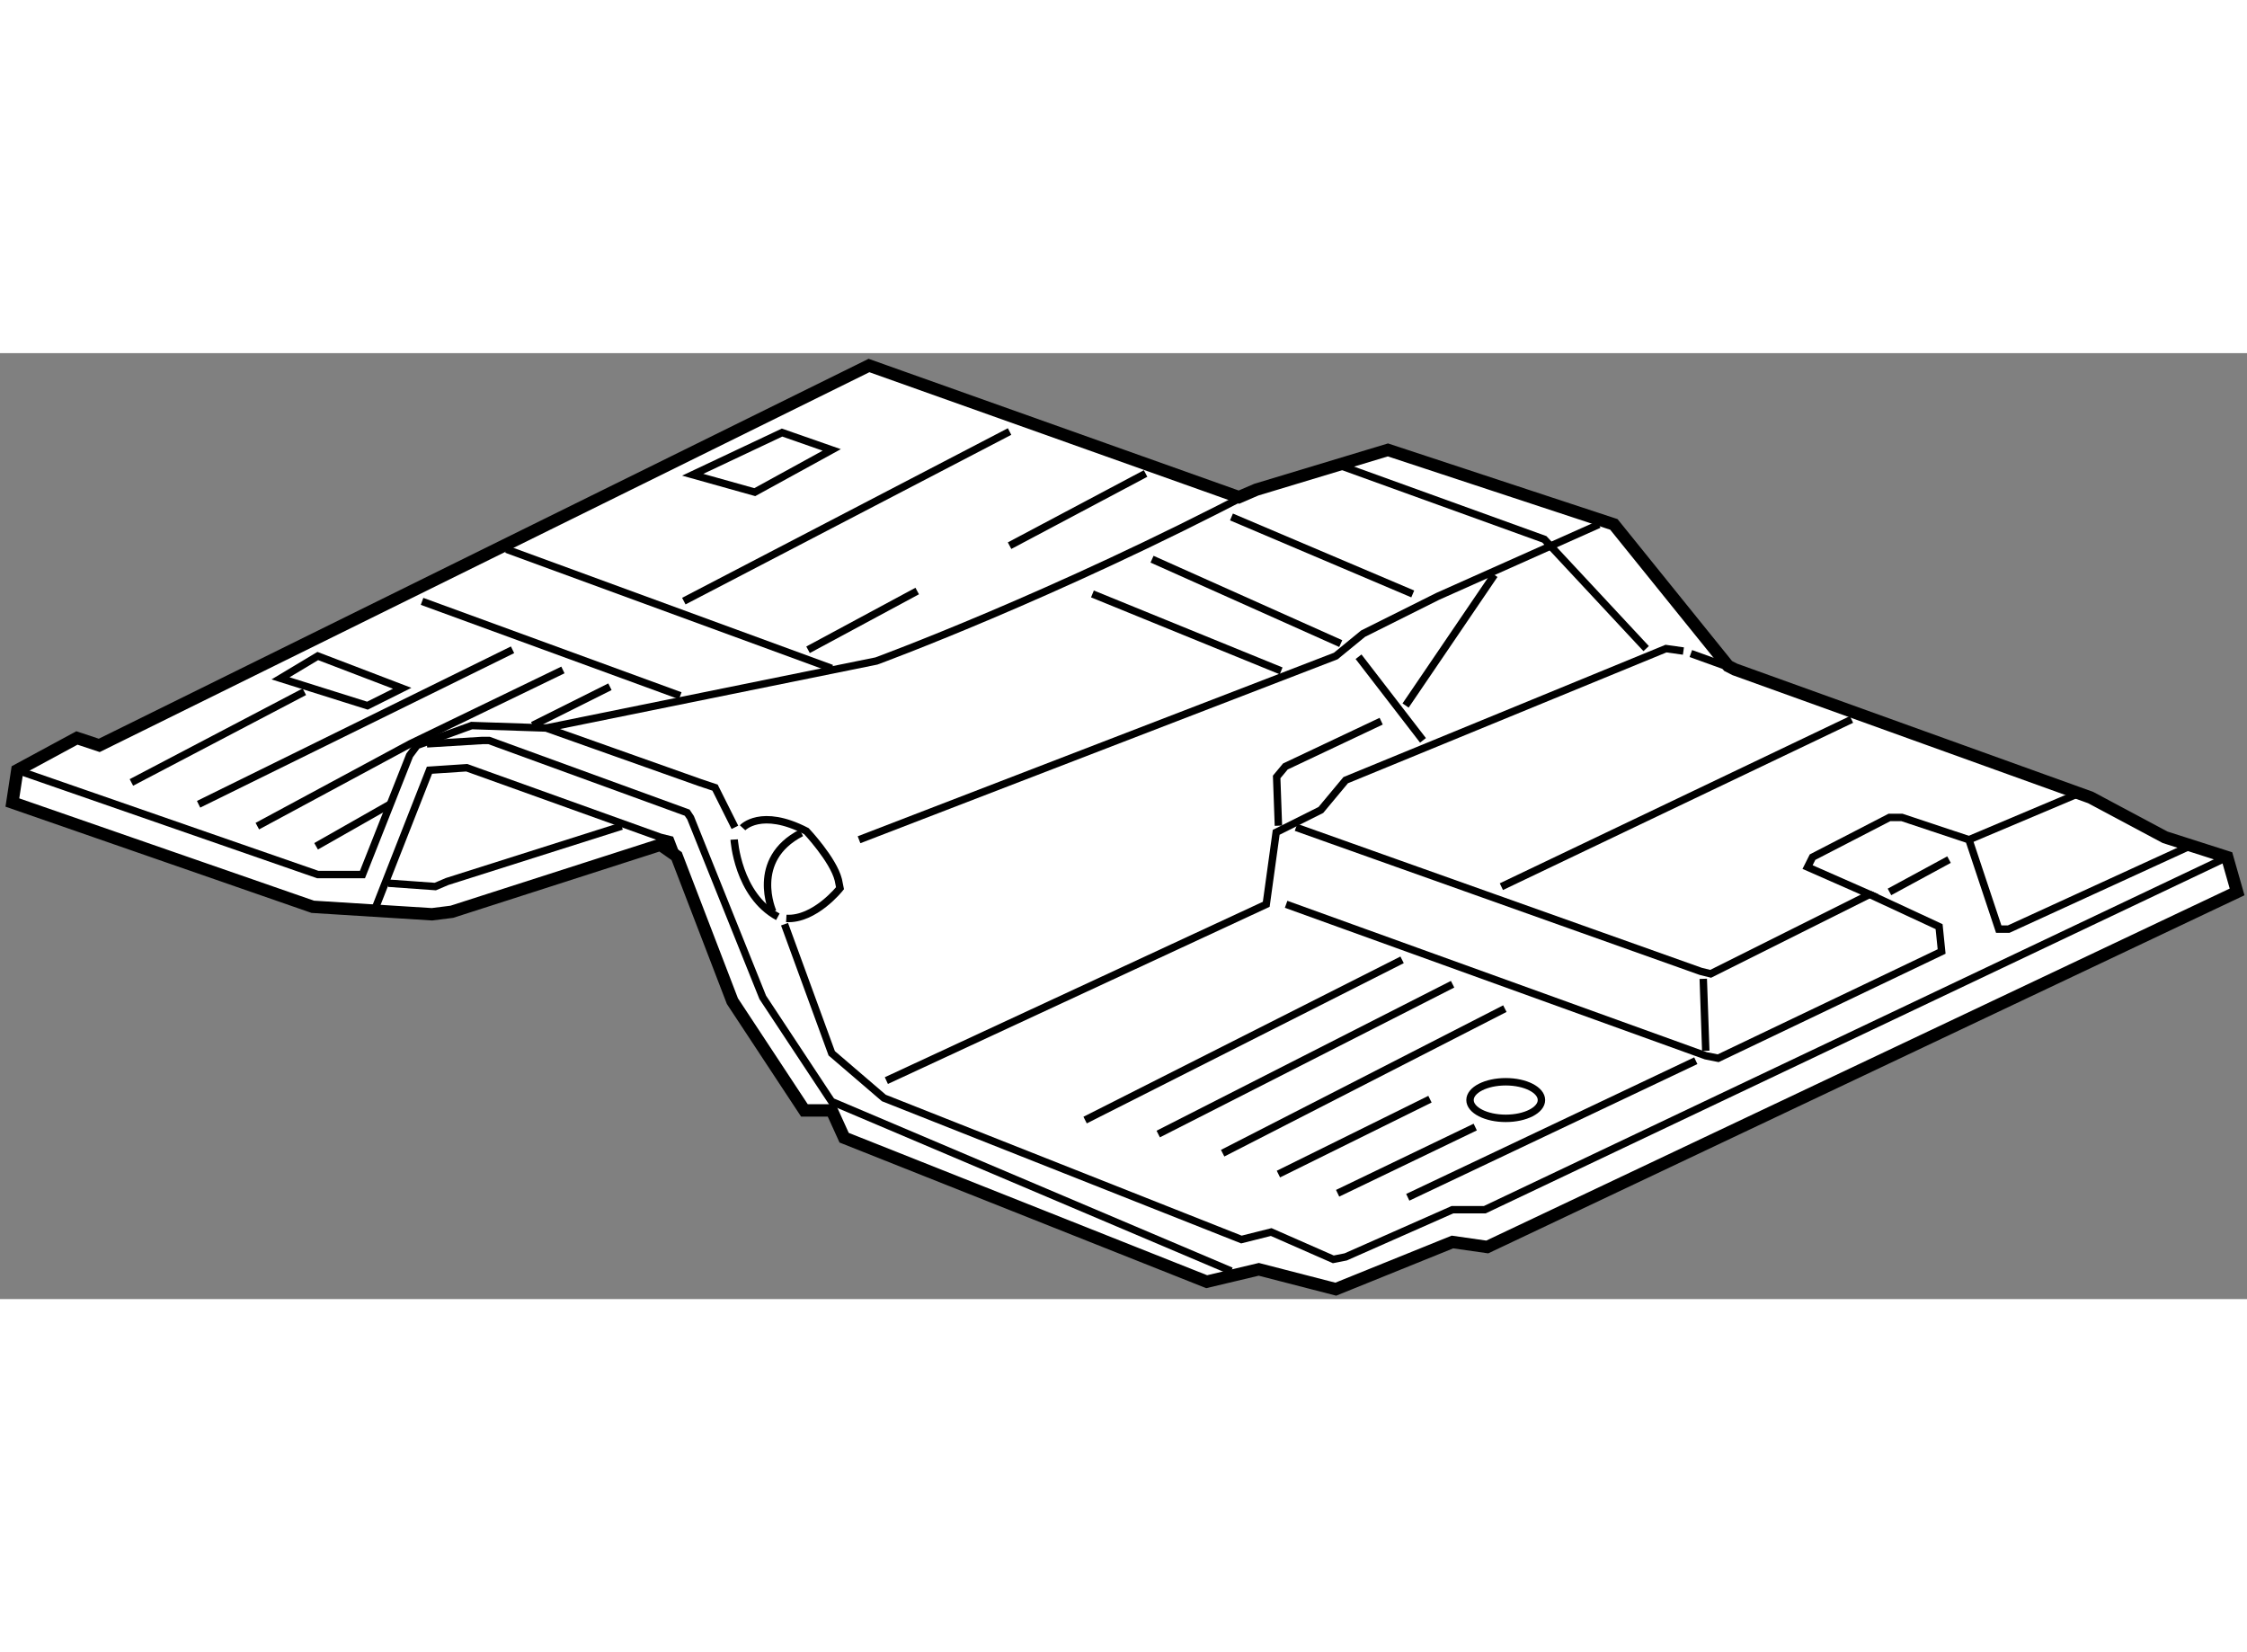
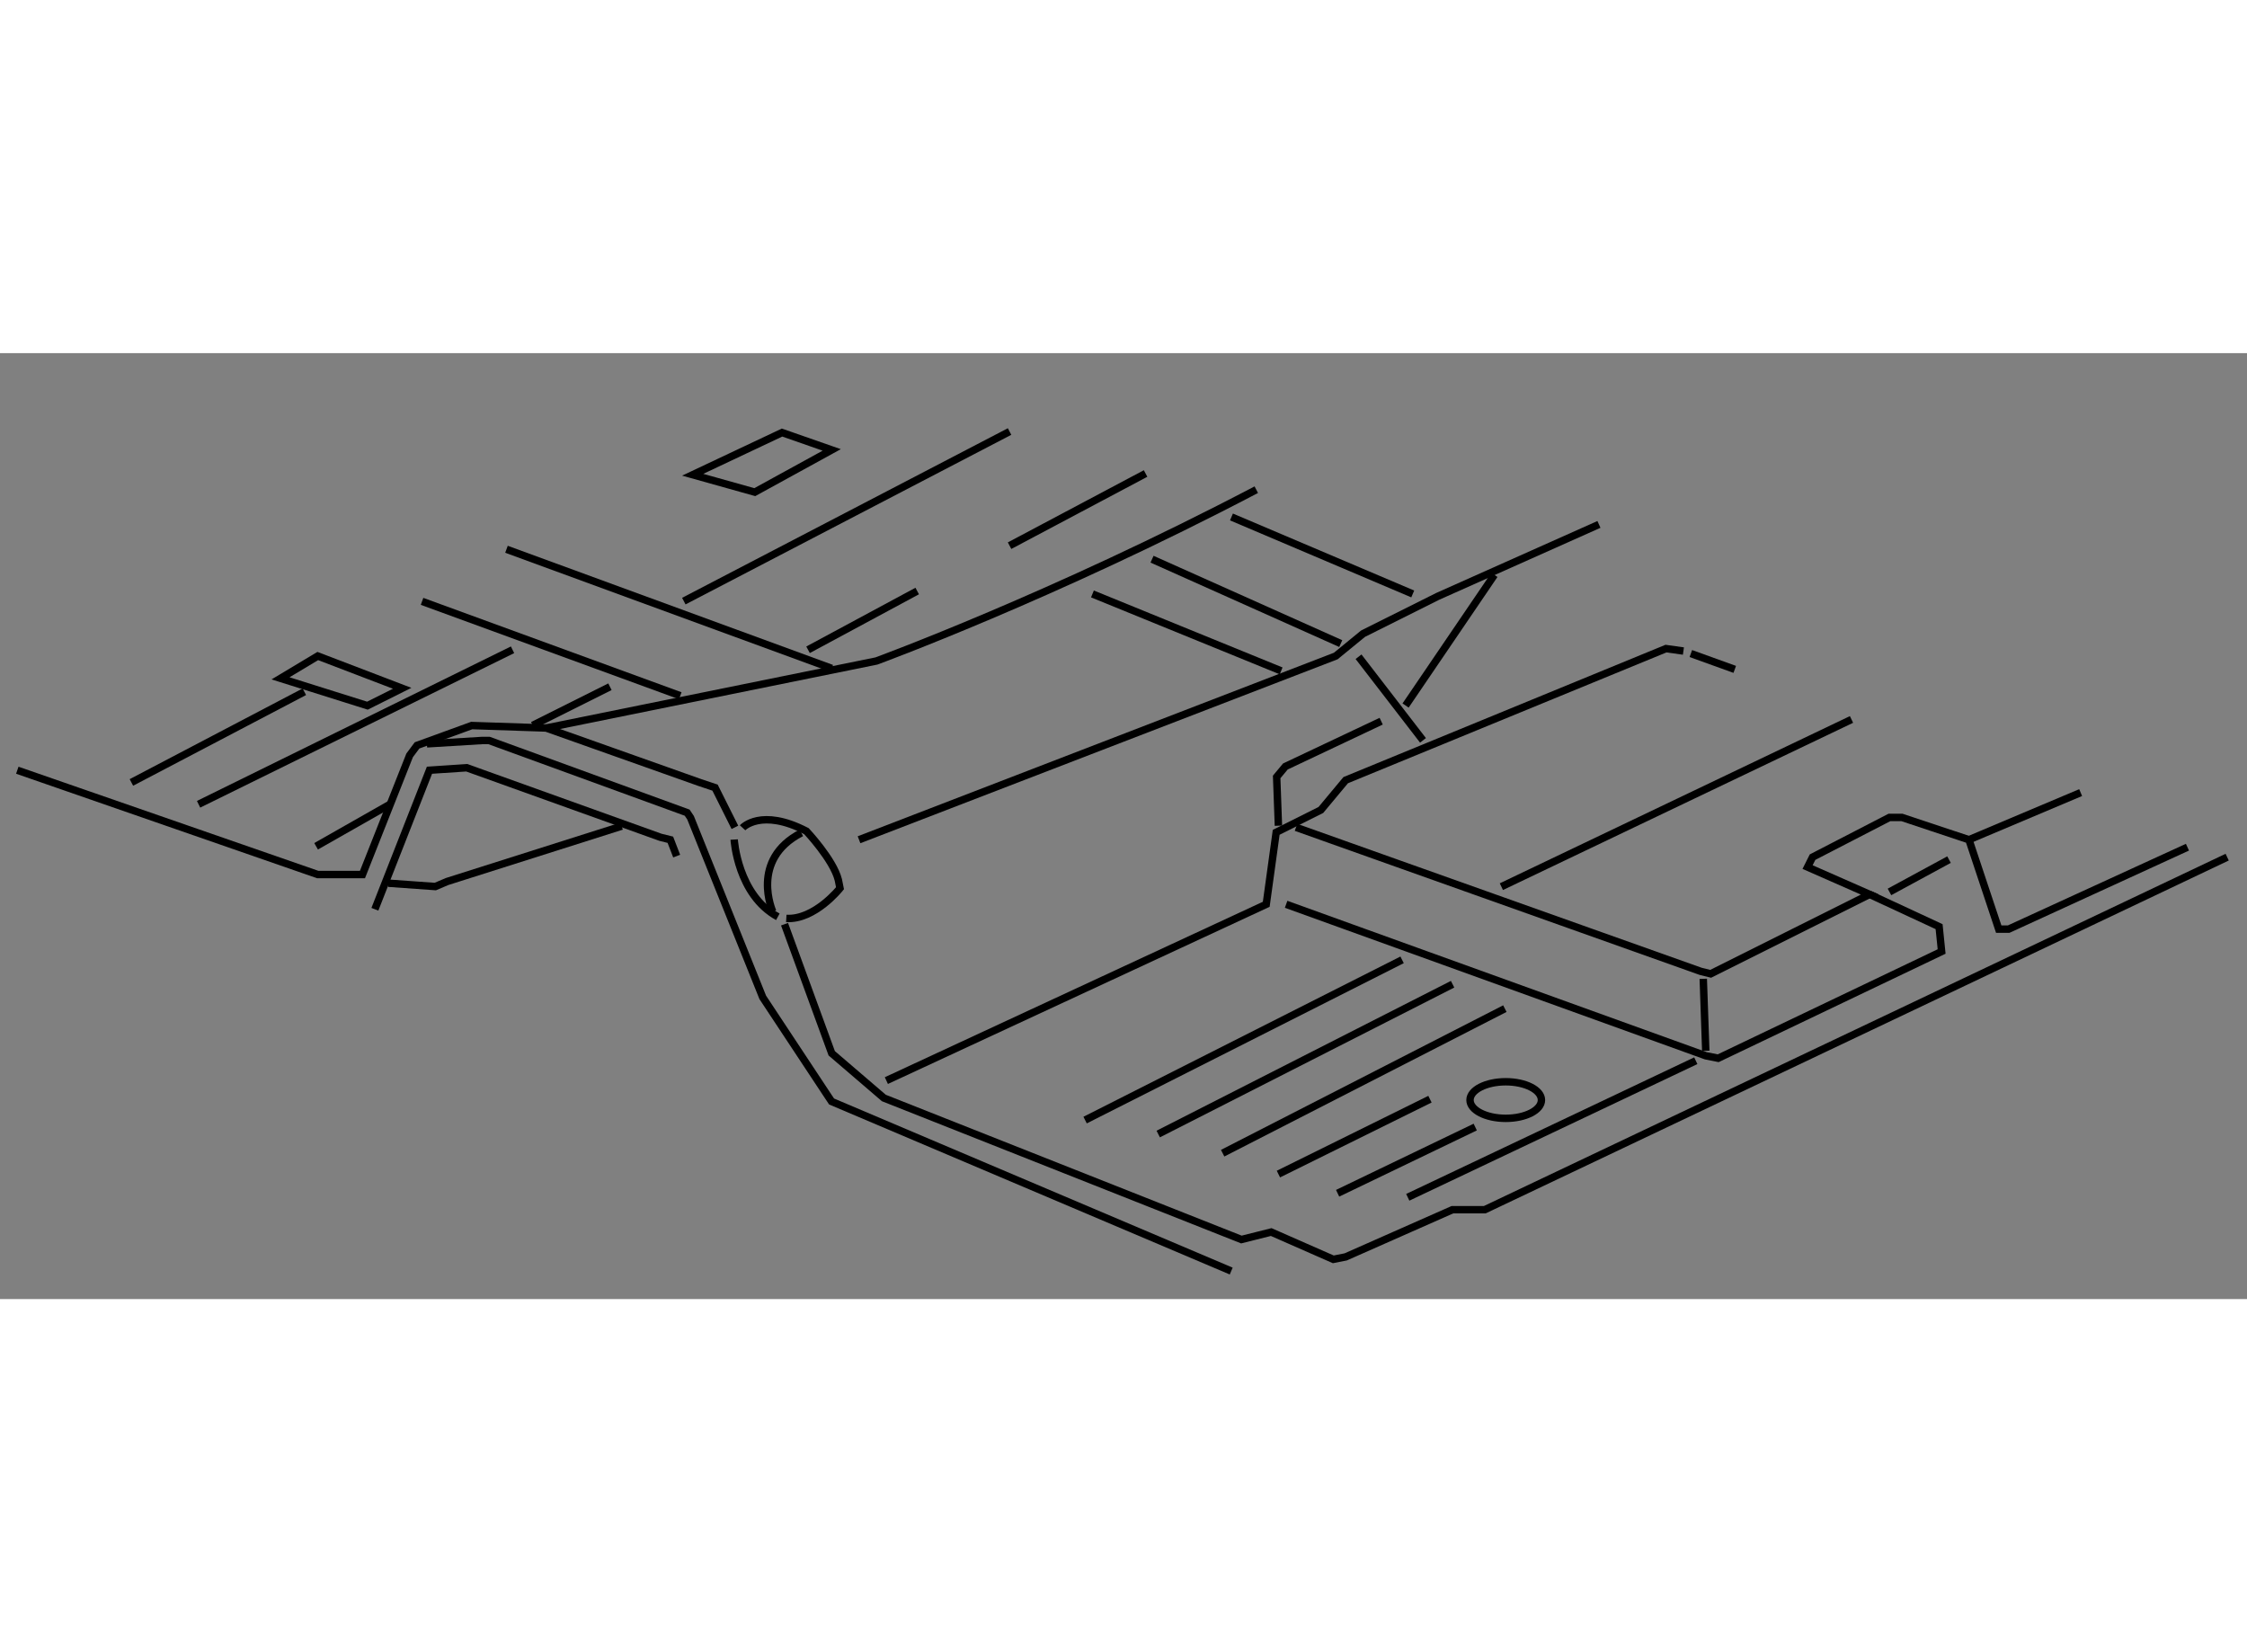
<svg xmlns="http://www.w3.org/2000/svg" version="1.1" x="0px" y="0px" width="244.8px" height="180px" viewBox="5.386 17.95 90.784 38.218" enable-background="new 0 0 244.8 180" xml:space="preserve">
  <rect x="5.386" y="17.95" width="90.784" height="38.218" fill="#808080" stroke="none" />
  <g>
-     <polygon fill="#FFFFFF" stroke="#000000" stroke-width="0.5" points="32.725,38.271 34.977,44.131 37.886,48.545 38.99,48.545      39.491,49.648 54.139,55.466 56.244,54.966 59.354,55.768 64.068,53.862 65.474,54.063 95.77,39.718 95.369,38.313 92.859,37.51      89.852,35.905 75.474,30.727 75.205,30.588 70.59,24.87 61.461,21.86 56.143,23.466 55.441,23.768 40.495,18.45 9.396,33.798      8.494,33.498 6.085,34.801 5.886,36.106 18.023,40.319 22.839,40.621 23.642,40.52 32.068,37.812   " />
    <polyline fill="none" stroke="#000000" stroke-width="0.3" points="6.085,34.801 18.225,39.016 19.528,39.016 20.03,39.016      21.936,34.2 22.236,33.798 24.444,32.996 27.453,33.096 33.673,35.303 34.275,35.504 35.078,37.109   " />
    <path fill="none" stroke="#000000" stroke-width="0.3" d="M27.453,33.096l13.342-2.708c0,0,7.125-2.608,15.348-6.921" />
    <line fill="none" stroke="#000000" stroke-width="0.3" x1="75.474" y1="30.727" x2="73.7" y2="30.087" />
    <polyline fill="none" stroke="#000000" stroke-width="0.3" points="20.532,40.419 22.738,34.801 24.243,34.701 32.068,37.51      32.47,37.61 32.725,38.271   " />
    <polyline fill="none" stroke="#000000" stroke-width="0.3" points="37.083,41.022 38.99,46.238 41.096,48.044 55.542,53.762      56.745,53.46 59.255,54.563 59.755,54.464 64.068,52.557 65.375,52.557 95.369,38.313   " />
    <polyline fill="none" stroke="#000000" stroke-width="0.3" points="40.093,37.61 59.354,30.187 60.457,29.284 63.468,27.779      69.987,24.87   " />
    <polyline fill="none" stroke="#000000" stroke-width="0.3" points="41.197,47.341 56.545,40.218 56.947,37.31 58.752,36.407      59.755,35.203 72.696,29.887 73.4,29.986   " />
    <polyline fill="none" stroke="#000000" stroke-width="0.3" points="57.748,37.109 74.101,42.928 74.501,43.027 80.922,39.817      78.416,38.714 78.617,38.313 81.725,36.708 82.227,36.708 84.936,37.61 86.139,41.222 86.539,41.222 93.764,37.911   " />
    <polyline fill="none" stroke="#000000" stroke-width="0.3" points="57.348,40.218 74.303,46.338 74.804,46.438 83.832,42.125      83.73,41.121 80.922,39.817   " />
    <line fill="none" stroke="#000000" stroke-width="0.3" x1="22.438" y1="27.979" x2="32.87" y2="31.792" />
    <line fill="none" stroke="#000000" stroke-width="0.3" x1="25.849" y1="25.874" x2="38.99" y2="30.688" />
    <line fill="none" stroke="#000000" stroke-width="0.3" x1="74.202" y1="43.229" x2="74.303" y2="46.137" />
    <line fill="none" stroke="#000000" stroke-width="0.3" x1="49.523" y1="27.679" x2="57.147" y2="30.788" />
    <line fill="none" stroke="#000000" stroke-width="0.3" x1="62.263" y1="52.056" x2="73.9" y2="46.538" />
    <line fill="none" stroke="#000000" stroke-width="0.3" x1="84.936" y1="37.61" x2="89.449" y2="35.705" />
    <line fill="none" stroke="#000000" stroke-width="0.3" x1="81.725" y1="39.718" x2="84.131" y2="38.413" />
    <polygon fill="none" stroke="#000000" stroke-width="0.3" points="33.372,22.863 35.881,23.566 38.99,21.86 36.983,21.159   " />
    <polygon fill="none" stroke="#000000" stroke-width="0.3" points="18.225,30.187 21.635,31.491 20.231,32.193 16.72,31.089   " />
    <path fill="none" stroke="#000000" stroke-width="0.3" d="M35.048,37.602c0,0,0.136,2.239,1.765,3.121" />
    <path fill="none" stroke="#000000" stroke-width="0.3" d="M35.388,37.127c0,0,0.746-0.814,2.579,0.136     c0,0,1.085,1.152,1.289,1.967l0.068,0.339c0,0-1.018,1.289-2.17,1.22" />
    <path fill="none" stroke="#000000" stroke-width="0.3" d="M36.609,40.519c0,0-0.95-2.102,1.154-3.188" />
    <polyline fill="none" stroke="#000000" stroke-width="0.3" points="21.073,39.365 22.973,39.501 23.449,39.298 30.503,37.06   " />
    <polyline fill="none" stroke="#000000" stroke-width="0.3" points="22.634,33.735 24.873,33.599 25.144,33.599 33.149,36.516      33.286,36.72 36.203,43.979 38.848,47.981 38.984,48.185 55.13,55.036   " />
    <line fill="none" stroke="#000000" stroke-width="0.3" x1="10.695" y1="35.295" x2="17.682" y2="31.631" />
    <line fill="none" stroke="#000000" stroke-width="0.3" x1="13.409" y1="36.177" x2="26.094" y2="29.935" />
-     <polyline fill="none" stroke="#000000" stroke-width="0.3" points="15.783,37.06 21.956,33.735 28.129,30.75   " />
    <line fill="none" stroke="#000000" stroke-width="0.3" x1="18.157" y1="37.874" x2="21.143" y2="36.177" />
    <line fill="none" stroke="#000000" stroke-width="0.3" x1="26.908" y1="32.989" x2="30.029" y2="31.428" />
    <line fill="none" stroke="#000000" stroke-width="0.3" x1="33.014" y1="27.969" x2="46.175" y2="21.117" />
    <line fill="none" stroke="#000000" stroke-width="0.3" x1="38.033" y1="29.935" x2="42.443" y2="27.561" />
    <line fill="none" stroke="#000000" stroke-width="0.3" x1="46.175" y1="25.729" x2="51.67" y2="22.813" />
    <line fill="none" stroke="#000000" stroke-width="0.3" x1="66.045" y1="39.506" x2="80.191" y2="32.75" />
    <line fill="none" stroke="#000000" stroke-width="0.3" x1="49.227" y1="48.936" x2="62.034" y2="42.462" />
    <line fill="none" stroke="#000000" stroke-width="0.3" x1="52.181" y1="49.5" x2="64.074" y2="43.447" />
    <line fill="none" stroke="#000000" stroke-width="0.3" x1="54.784" y1="50.274" x2="66.186" y2="44.433" />
    <line fill="none" stroke="#000000" stroke-width="0.3" x1="57.037" y1="51.118" x2="63.16" y2="48.092" />
    <line fill="none" stroke="#000000" stroke-width="0.3" x1="59.429" y1="51.893" x2="64.989" y2="49.218" />
    <ellipse fill="none" stroke="#000000" stroke-width="0.3" cx="66.221" cy="48.127" rx="1.443" ry="0.739" />
    <polyline fill="none" stroke="#000000" stroke-width="0.3" points="57.037,37.043 56.966,35.073 57.318,34.65 61.189,32.82   " />
    <line fill="none" stroke="#000000" stroke-width="0.3" x1="51.931" y1="26.275" x2="59.555" y2="29.685" />
    <line fill="none" stroke="#000000" stroke-width="0.3" x1="55.14" y1="24.569" x2="62.464" y2="27.679" />
-     <polyline fill="none" stroke="#000000" stroke-width="0.3" points="59.454,22.463 67.781,25.472 71.894,29.887   " />
    <line fill="none" stroke="#000000" stroke-width="0.3" x1="60.274" y1="30.216" x2="62.878" y2="33.594" />
    <line fill="none" stroke="#000000" stroke-width="0.3" x1="65.763" y1="26.909" x2="62.175" y2="32.187" />
  </g>
</svg>